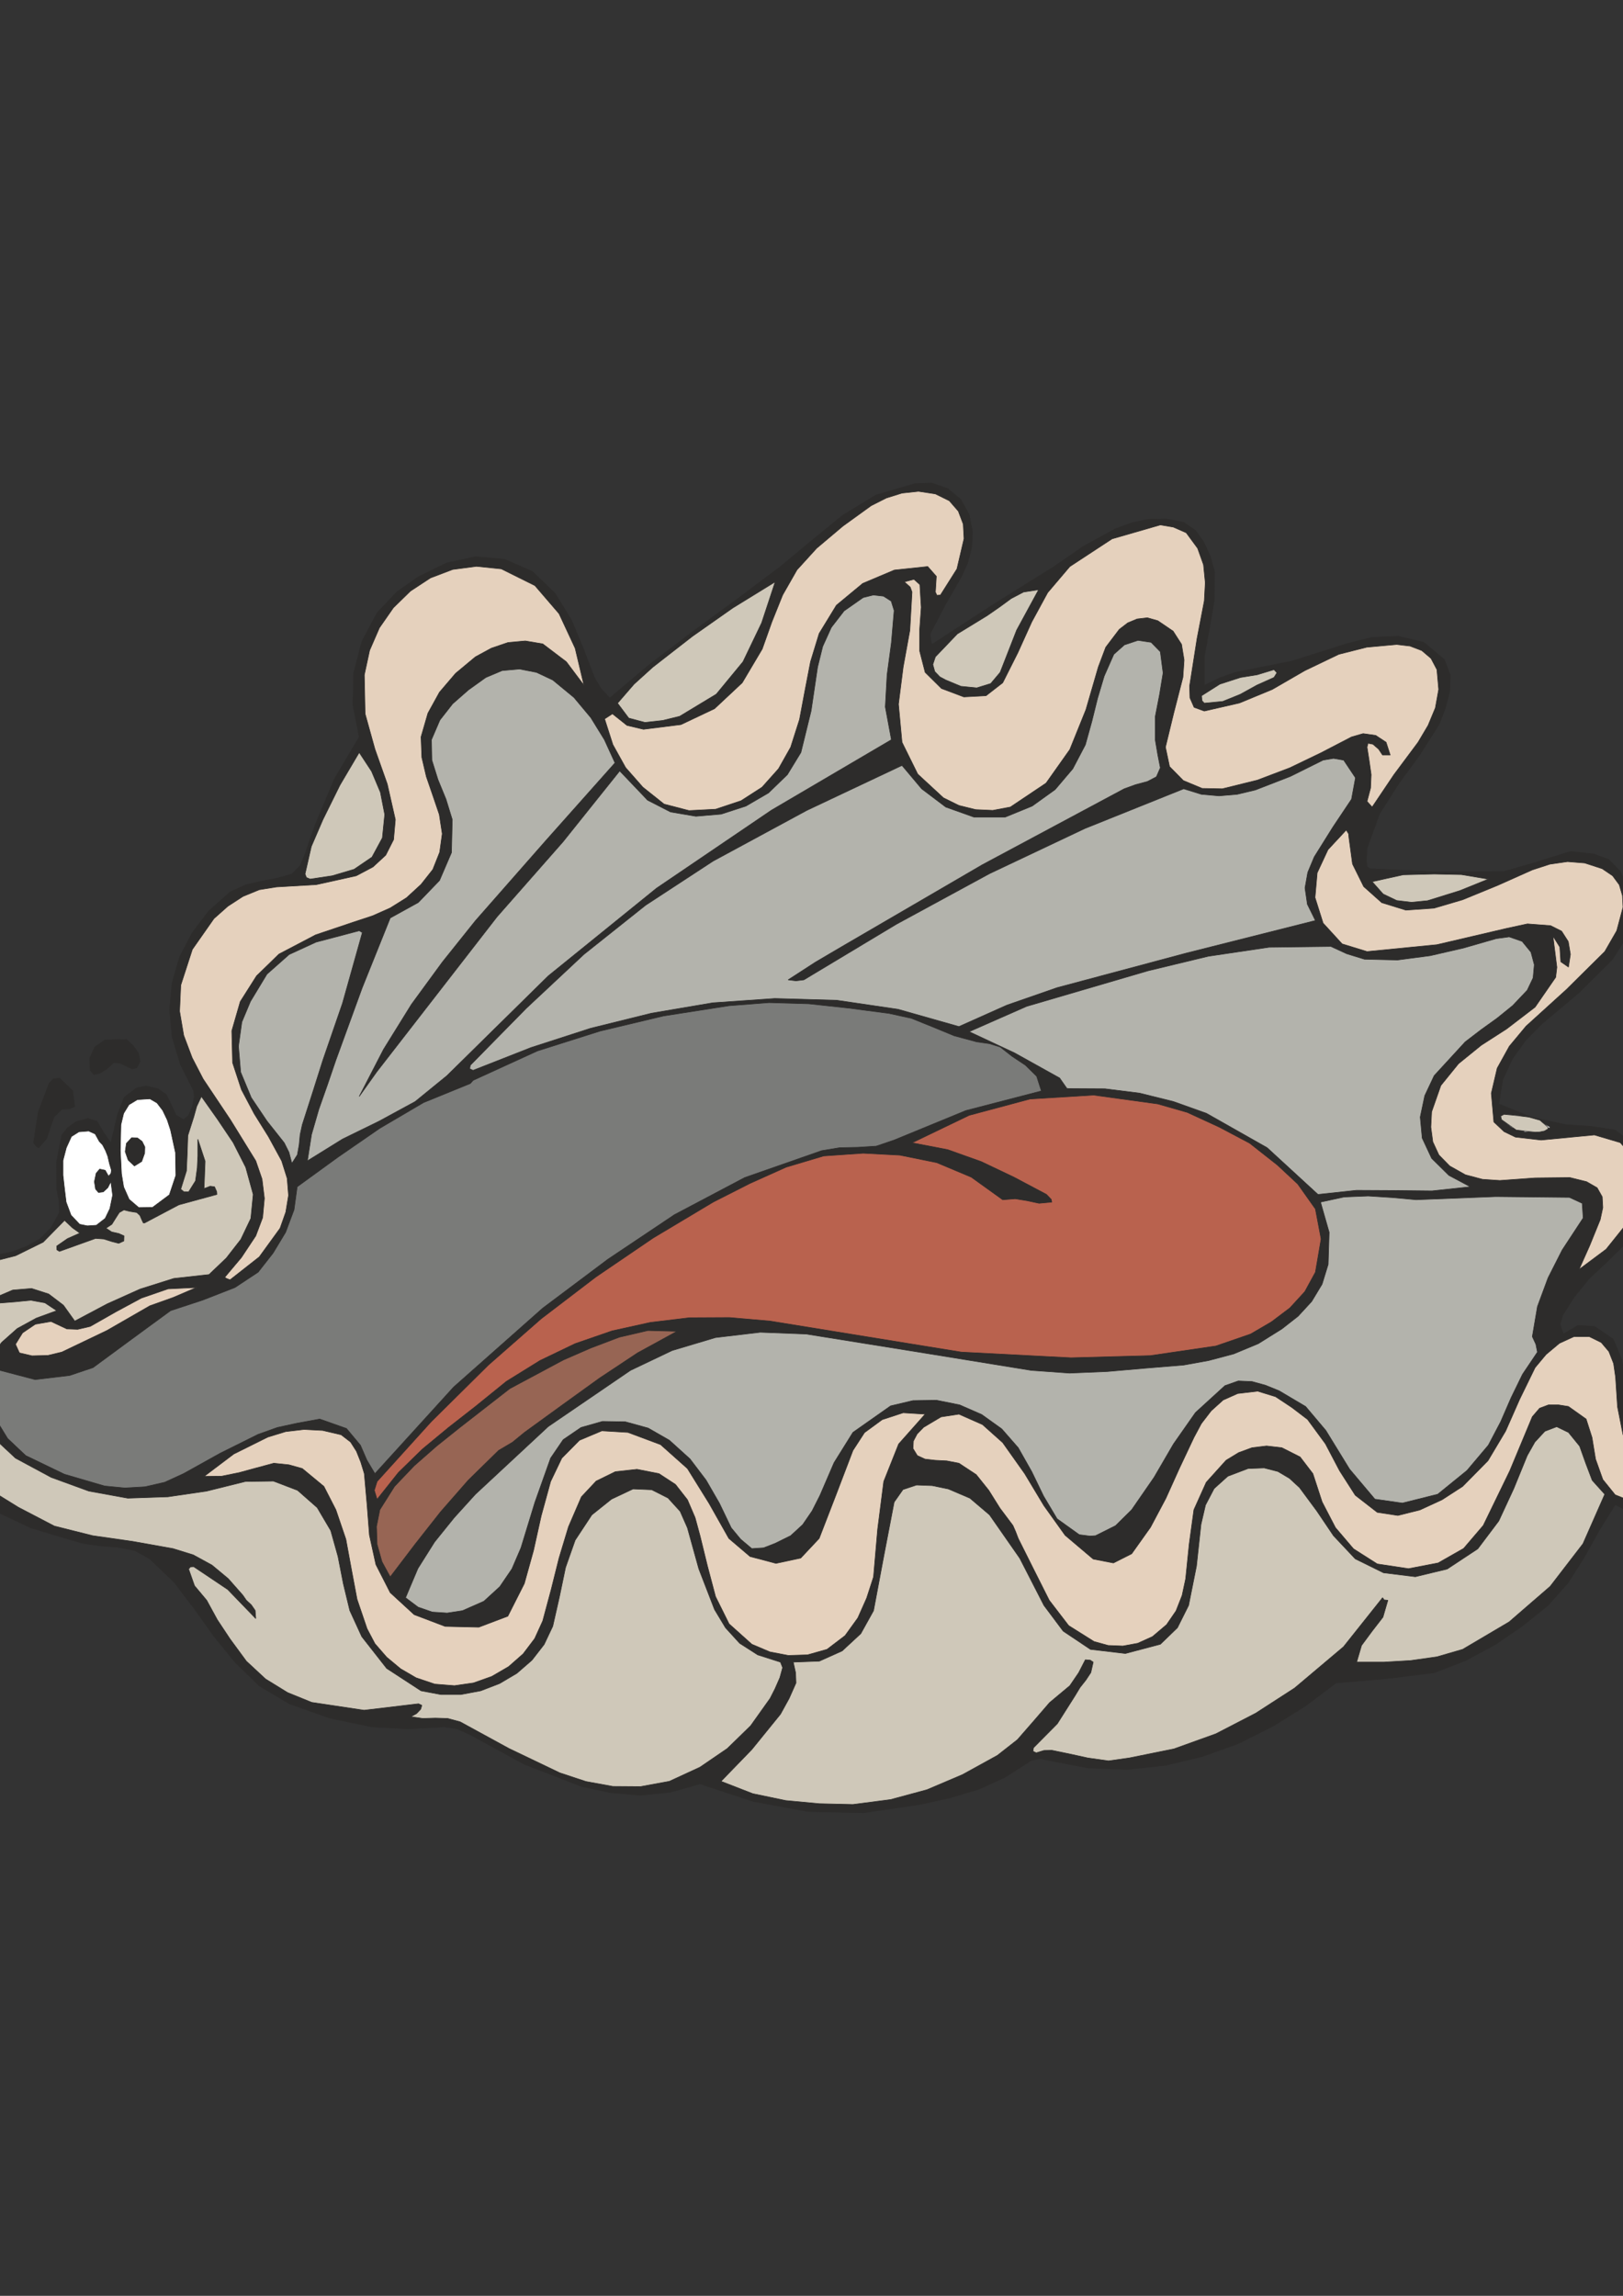
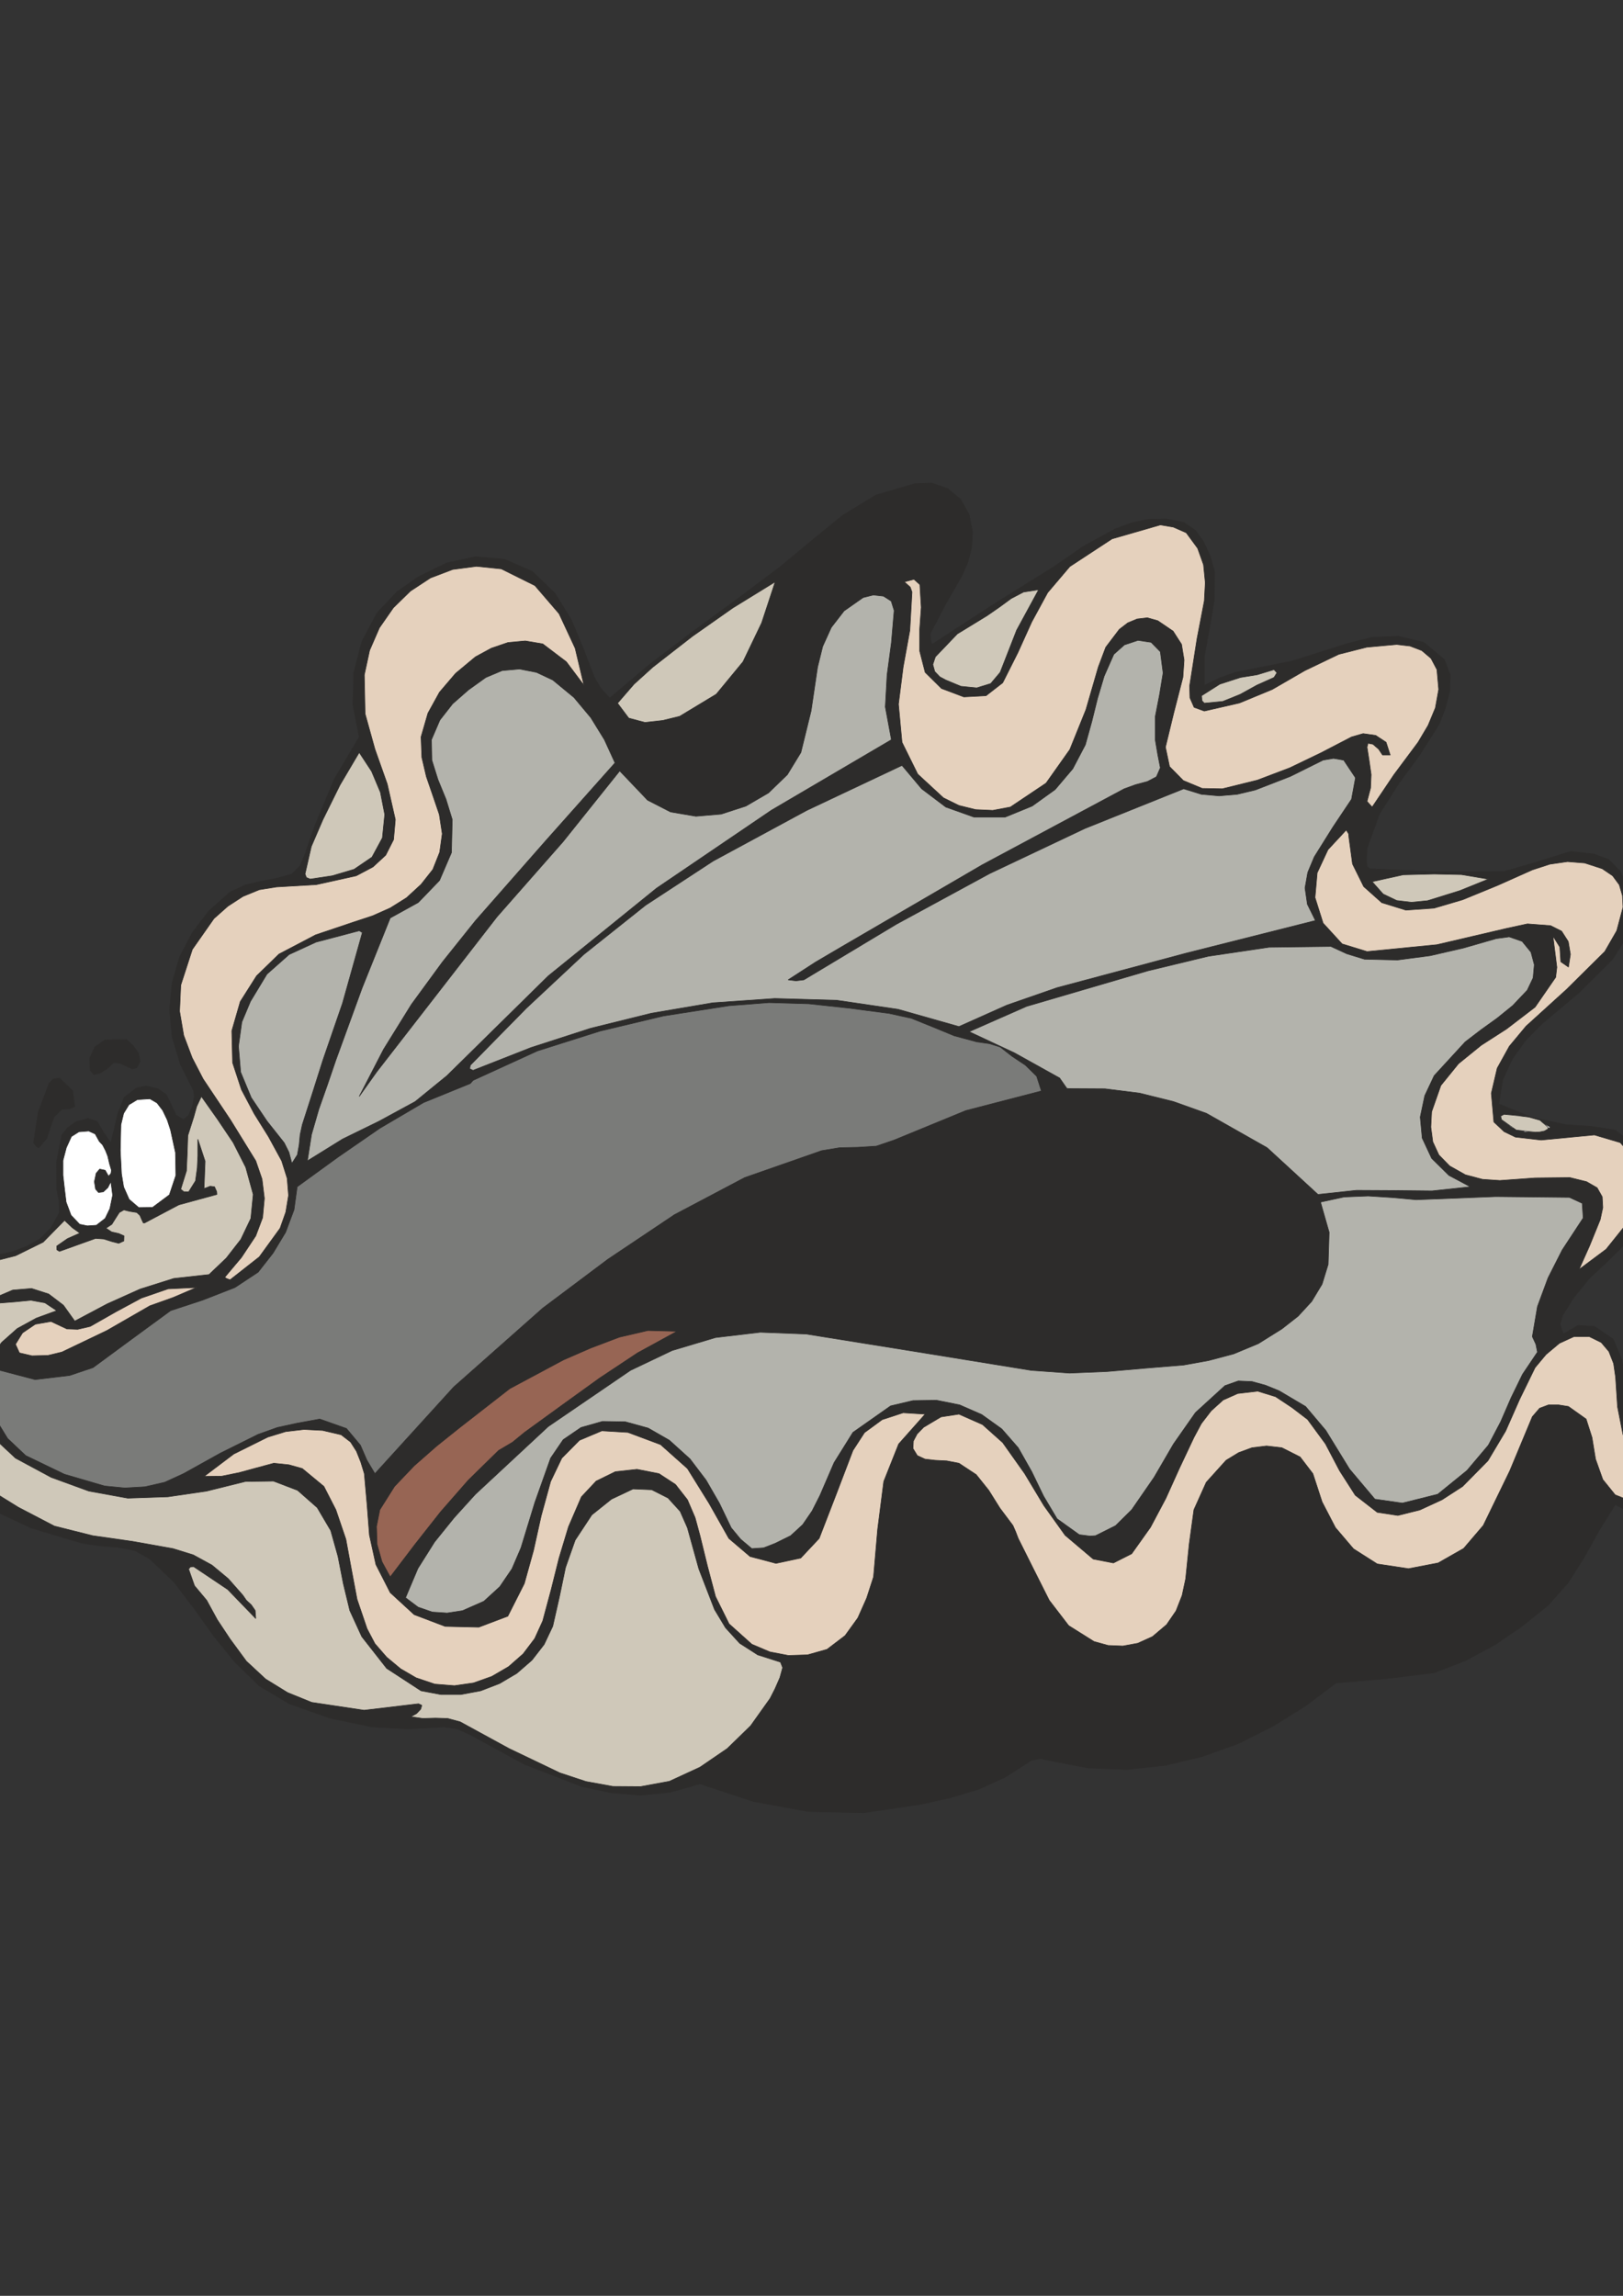
<svg xmlns="http://www.w3.org/2000/svg" height="841.89pt" viewBox="0 0 595.276 841.89" width="595.276pt" version="1.1" id="bb9b9ec0-f60c-11ea-85fb-dcc15c148e23">
  <rect x="0" y="0" width="595.276" height="841.89" fill="#333333" stroke="none" />
  <g>
    <g>
      <path style="stroke-linejoin:bevel;stroke:#2d2c2b;stroke-width:0.216;stroke-miterlimit:10.433;fill:#2d2c2b;" d="M 35.63,411.225 L 37.934,415.185 40.67,419.073 43.19,408.489 45.566,402.369 50.174,398.913 53.63,398.265 57.806,399.201 60.974,401.361 62.846,405.177 64.574,408.921 67.31,410.577 69.182,408.993 70.55,405.753 71.27,402.153 71.054,400.065 66.158,390.345 63.134,380.265 62.198,370.257 63.134,360.393 65.87,350.961 70.478,342.105 76.526,334.113 84.374,327.129 90.134,324.465 96.11,323.097 101.798,322.017 107.054,320.505 110.078,317.481 112.022,312.873 113.75,307.689 115.622,302.433 122.606,285.729 131.75,270.249 129.446,258.513 129.734,246.777 132.686,235.329 138.302,224.745 145.574,217.041 153.494,211.497 163.79,206.457 174.374,204.153 185.03,205.089 195.254,209.553 203.606,217.617 209.51,227.193 213.902,237.705 218.006,248.433 220.454,252.537 223.622,255.993 238.67,243.321 254.222,231.513 270.062,219.921 286.262,207.753 297.782,198.177 309.086,188.961 321.254,181.545 335.51,177.369 341.774,177.153 347.606,179.169 352.358,183.129 355.454,188.673 356.678,194.937 356.39,200.769 354.95,206.313 352.574,211.569 346.67,221.865 341.198,232.305 341.198,232.305 341.198,233.457 341.63,236.049 342.134,236.121 342.134,236.121 364.022,221.865 386.63,207.753 397.358,200.337 408.95,194.001 415.07,191.697 421.334,190.401 427.67,190.257 434.15,191.553 438.47,194.505 441.494,198.753 443.87,203.937 445.454,209.553 445.382,220.065 443.582,230.505 441.71,240.801 441.71,251.313 447.398,248.577 453.086,246.561 473.75,242.457 493.766,236.121 503.054,233.745 512.846,233.313 522.206,235.545 529.766,241.881 531.926,247.641 531.71,253.617 530.126,259.665 527.894,265.497 520.694,276.873 512.846,287.601 505.934,298.545 501.398,311.073 501.398,311.073 501.254,313.377 501.182,315.897 501.398,317.769 502.406,318.561 527.03,319.713 551.654,319.569 561.734,316.689 576.062,312.225 584.486,313.161 590.03,315.177 594.278,319.569 597.734,327.777 598.166,336.345 596.006,344.553 591.47,351.753 579.086,364.065 565.55,375.441 559.574,381.489 554.678,388.329 551.15,395.961 549.71,404.817 561.734,409.713 574.406,412.449 583.406,413.025 592.406,414.393 598.742,419.289 603.782,425.697 605.078,431.961 604.79,437.865 603.35,443.697 600.902,449.385 595.718,456.513 589.454,462.705 582.902,468.825 577.142,475.953 575.27,478.977 573.182,482.217 572.174,485.673 573.398,489.201 578.798,486.033 584.774,486.393 591.686,491.073 594.854,498.561 596.15,507.273 597.158,515.769 609.902,509.793 619.91,499.641 622.43,497.625 625.67,497.193 629.126,497.913 632.15,499.641 632.15,499.641 634.958,503.529 636.182,507.921 636.47,512.673 635.966,517.641 633.734,527.217 629.702,536.073 624.158,543.921 617.03,550.833 611.054,554.145 604.718,555.513 598.31,554.793 592.406,551.769 586.502,561.273 581.102,570.993 575.198,580.353 567.782,588.705 558.278,596.337 548.27,603.177 537.542,608.937 526.022,613.401 507.95,615.633 490.022,617.145 478.862,625.569 466.91,632.985 454.166,639.393 440.918,644.145 427.31,647.385 413.27,648.897 399.086,648.321 384.83,645.585 381.518,644.865 378.206,645.585 368.702,651.705 358.91,656.169 348.47,659.265 337.382,661.713 316.79,664.737 296.486,664.305 276.398,660.633 256.742,654.153 256.742,654.153 245.798,657.249 234.854,658.329 223.982,657.393 213.254,655.089 192.302,646.953 172.502,636.153 172.502,636.153 167.75,633.993 162.998,633.273 149.75,633.993 136.502,633.273 120.95,630.033 106.118,624.777 95.102,618.225 86.174,609.513 78.398,599.937 71.27,589.929 63.854,580.209 54.998,571.713 49.526,568.617 43.334,567.393 36.854,566.889 30.302,565.953 20.798,563.145 11.294,560.265 -3.25,553.425 -16.138,544.353 -27.514,533.193 -37.954,520.521 -40.474,515.697 -41.194,511.377 -40.546,507.273 -38.674,503.385 -32.842,496.185 -26.578,489.201 -29.53,481.641 -28.81,473.865 -25.066,467.529 -19.018,463.641 -7.57,461.409 4.31,459.105 9.71,457.089 14.606,454.353 18.71,450.249 21.806,444.633 21.662,440.313 20.798,436.065 20.726,426.201 22.67,416.193 24.83,413.529 27.854,411.369 32.246,410.145 35.63,411.225 35.63,411.225 Z" />
      <path style="stroke-linejoin:bevel;stroke:#2d2c2b;stroke-width:0.216;stroke-miterlimit:10.433;fill:#e5d1bd;" d="M 65.87,370.833 L 67.382,379.689 70.478,387.897 74.51,395.673 84.518,410.649 93.806,425.697 96.11,432.393 96.974,439.449 96.326,446.505 93.806,453.201 88.55,461.121 82.43,468.393 83.078,468.825 84.374,469.329 95.102,460.905 102.734,450.393 104.822,444.489 105.83,438.369 105.326,432.105 103.31,425.697 98.486,416.841 93.23,408.417 88.55,399.561 85.31,389.697 85.022,378.033 88.118,367.305 94.094,357.873 102.302,349.881 115.766,342.825 129.878,338.073 136.646,335.841 143.126,332.961 149.102,329.217 154.43,324.321 158.75,318.849 161.27,312.513 162.206,305.745 161.126,298.689 158.75,291.705 156.374,284.793 154.718,277.737 154.43,270.249 156.95,261.537 161.198,253.833 167.102,246.921 174.374,240.873 180.206,237.705 186.326,235.617 192.662,235.041 199.07,236.121 207.71,242.673 214.19,251.313 210.95,237.705 205.046,225.033 196.19,214.737 183.878,208.617 174.734,207.681 166.022,208.833 157.886,211.929 150.542,216.753 144.278,222.873 139.166,230.217 135.566,238.497 133.622,247.497 133.91,261.753 137.51,274.713 142.046,287.529 144.998,300.561 144.35,307.905 141.47,313.593 136.79,317.913 130.67,321.153 116.054,324.393 101.366,325.257 95.102,326.265 89.126,328.713 83.582,332.313 78.47,336.849 70.55,348.153 66.302,361.257 65.87,370.833 65.87,370.833 Z" />
      <path style="stroke-linejoin:bevel;stroke:#2d2c2b;stroke-width:0.216;stroke-miterlimit:10.433;fill:#ffffff;" d="M 61.334,410.649 L 59.678,407.193 57.59,404.457 54.998,402.945 50.39,403.233 47.294,405.105 45.35,408.273 44.342,412.449 44.126,421.953 44.558,430.449 45.35,435.273 47.366,439.809 50.894,442.833 55.934,442.761 62.126,438.153 64.502,431.025 64.358,422.673 62.558,414.393 61.334,410.649 61.334,410.649 Z" />
      <path style="stroke-linejoin:bevel;stroke:#2d2c2b;stroke-width:0.216;stroke-miterlimit:10.433;fill:#ffffff;" d="M 37.646,419.865 L 36.422,418.569 34.91,415.833 32.534,414.753 28.934,415.041 26.198,416.769 24.326,420.873 23.102,425.553 23.102,430.953 23.678,436.065 23.678,436.065 24.254,440.817 26.054,445.641 29.222,448.953 32.03,449.529 35.342,449.313 38.582,446.793 40.31,443.193 41.318,438.297 40.67,433.329 39.518,435.561 37.862,437.073 36.134,437.289 35.054,436.065 34.622,433.329 35.27,430.233 36.566,428.721 38.582,429.153 39.806,431.313 40.67,430.377 40.886,429.153 40.166,426.777 39.518,423.969 38.726,421.953 37.646,419.865 37.646,419.865 Z" />
      <path style="stroke-linejoin:bevel;stroke:#2d2c2b;stroke-width:0.216;stroke-miterlimit:10.433;fill:#cfc8b9;" d="M 71.054,409.641 L 68.894,416.409 68.678,422.889 68.39,429.369 66.302,436.065 66.302,436.065 67.382,437.001 69.182,437.073 69.182,437.073 71.702,433.041 72.35,428.289 72.566,423.825 72.566,417.777 75.23,425.841 74.87,435.201 74.87,435.201 74.798,435.849 75.662,435.561 77.102,434.985 78.686,435.201 79.478,437.001 79.55,438.009 65.582,441.825 53.054,448.449 53.054,448.449 52.55,448.449 51.974,447.225 51.326,445.713 50.174,444.633 47.51,444.201 45.422,443.697 43.766,444.633 42.47,446.649 41.03,448.953 38.87,450.393 40.958,451.761 43.55,452.337 45.494,453.201 45.422,455.073 43.55,455.937 41.03,455.289 38.078,454.353 35.054,454.137 28.43,456.513 21.806,458.889 20.87,458.313 20.798,456.945 24.758,454.209 29.294,452.193 26.558,450.249 23.678,447.513 15.83,455.505 5.75,460.473 -5.482,463.353 -17.074,465.513 -22.258,468.609 -24.49,474.009 -23.842,480.201 -19.954,485.313 -7.93,478.473 4.67,473.073 11.582,472.497 17.846,474.513 23.246,478.617 27.422,484.449 39.374,478.113 51.398,472.713 63.71,468.825 76.67,467.385 83.006,461.337 88.334,454.497 92.006,446.793 92.87,438.009 90.134,428.073 85.526,419.001 79.766,410.433 73.862,402.081 72.134,405.753 71.054,409.641 71.054,409.641 Z" />
      <path style="stroke-linejoin:bevel;stroke:#2d2c2b;stroke-width:0.216;stroke-miterlimit:10.433;fill:#cfc8b9;" d="M 11.294,476.817 L 5.534,477.393 -0.01,477.825 -0.01,477.825 -8.65,482.649 -17.218,487.473 -25.21,493.161 -32.266,500.577 -32.266,500.577 -35.074,508.137 -35.074,515.769 -35.074,515.769 -27.73,527.649 -17.434,537.153 -5.626,545.073 6.686,552.705 6.686,552.705 19.934,559.617 33.974,563.145 48.59,565.233 63.494,567.897 63.494,567.897 70.91,570.201 77.75,573.945 83.726,578.913 89.054,584.961 89.054,584.961 90.35,586.833 92.15,588.489 93.59,590.577 93.806,593.529 93.806,593.529 83.51,582.873 71.054,574.521 71.054,574.521 69.83,574.593 69.182,575.385 69.182,575.385 71.342,581.505 75.806,586.833 75.806,586.833 79.694,593.961 84.374,601.017 84.374,601.017 90.35,609.153 97.406,615.705 105.47,620.673 114.326,624.273 133.55,627.153 153.494,624.777 153.494,624.777 154.718,625.353 154.286,626.793 152.774,628.377 150.686,629.529 150.686,629.529 155.078,630.177 159.686,630.033 164.222,630.177 168.758,631.401 168.758,631.401 186.686,641.193 205.334,650.121 214.91,653.289 224.774,655.089 234.926,655.161 245.51,653.217 245.51,653.217 256.742,648.033 266.75,641.193 275.318,632.841 282.446,622.833 282.446,622.833 284.246,619.305 286.046,615.201 287.054,611.529 286.262,609.513 286.262,609.513 277.91,606.849 271.286,602.601 266.102,596.913 262.07,590.217 256.31,575.313 252.134,560.265 252.134,560.265 249.47,554.217 245.006,549.321 239.03,546.297 232.19,546.009 232.19,546.009 224.27,549.753 217.07,555.513 217.07,555.513 210.95,564.801 207.422,574.809 205.19,585.537 202.742,596.337 202.742,596.337 199.574,603.033 195.11,608.793 189.566,613.617 183.23,617.361 176.318,620.025 169.046,621.393 161.702,621.393 154.43,620.025 154.43,620.025 141.83,611.817 132.686,600.153 132.686,600.153 128.294,590.577 125.918,580.713 123.974,570.777 121.31,561.273 121.31,561.273 116.342,552.849 109.142,546.513 100.286,543.129 89.99,543.273 89.99,543.273 75.806,546.801 61.55,548.889 61.55,548.889 46.862,549.393 32.606,546.801 18.782,541.761 5.678,534.705 5.678,534.705 -0.658,528.801 -4.69,521.385 -4.69,521.385 -6.418,509.721 -3.826,498.705 -3.826,498.705 0.566,492.297 6.326,487.185 13.31,483.369 20.798,480.633 20.798,480.633 16.478,477.753 11.294,476.817 11.294,476.817 Z" />
      <path style="stroke-linejoin:bevel;stroke:#2d2c2b;stroke-width:0.216;stroke-miterlimit:10.433;fill:#e5d1bd;" d="M 22.67,495.825 L 39.23,487.905 54.998,478.833 54.998,478.833 63.494,475.809 72.062,472.137 72.062,472.137 61.622,472.641 51.83,476.025 42.47,481.065 33.11,486.393 33.11,486.393 28.502,487.473 24.542,487.329 24.542,487.329 18.71,484.593 12.95,485.601 8.27,488.769 5.678,492.945 5.678,492.945 7.118,496.113 11.726,497.193 17.558,497.049 22.67,495.825 22.67,495.825 Z" />
      <path style="stroke-linejoin:bevel;stroke:#2d2c2b;stroke-width:0.216;stroke-miterlimit:10.433;fill:#7a7b79;" d="M 12.878,505.905 L -0.01,502.521 -2.53,506.553 -3.466,510.873 -3.25,515.193 -2.098,519.513 2.798,527.505 9.422,533.769 23.606,540.609 38.366,544.929 45.782,545.649 53.198,545.217 60.398,543.561 67.31,540.393 80.774,532.905 94.67,525.993 101.726,523.473 108.998,521.889 117.278,520.377 127.07,523.833 132.182,529.953 134.558,535.425 137.51,540.393 166.382,508.641 199.07,479.697 222.974,461.769 247.382,445.425 273.158,431.817 301.382,421.953 307.934,420.873 314.63,420.729 321.398,420.297 327.95,418.065 354.23,407.265 381.95,400.065 380.222,394.665 376.118,390.633 371.15,387.321 366.83,383.937 362.87,382.713 358.262,382.065 349.982,379.833 342.134,376.593 334.286,373.425 326.078,371.625 311.246,369.681 296.63,368.097 282.086,367.665 267.326,368.817 243.35,372.561 220.094,378.105 197.126,385.377 173.51,396.177 172.502,397.329 172.502,397.329 155.366,404.313 139.31,413.745 123.974,424.329 108.998,435.201 107.846,443.625 104.75,451.905 100.142,459.537 94.67,466.521 90.422,469.329 86.174,472.137 74.366,476.745 62.558,480.633 48.302,491.073 34.118,501.513 25.55,504.393 12.878,505.905 12.878,505.905 Z" />
      <path style="stroke-linejoin:bevel;stroke:#2d2c2b;stroke-width:0.216;stroke-miterlimit:10.433;fill:#b3b3ac;" d="M 125.63,367.881 L 132.902,341.961 131.75,341.313 115.91,345.489 106.046,350.025 97.91,357.225 91.862,367.233 88.694,374.793 87.47,383.649 88.262,393.153 92.15,402.513 97.91,411.081 104.246,419.073 105.974,422.529 107.054,426.633 109.07,423.465 109.718,419.865 110.078,416.121 110.87,412.449 114.686,400.569 118.43,388.761 125.63,367.881 125.63,367.881 Z" />
      <path style="stroke-linejoin:bevel;stroke:#2d2c2b;stroke-width:0.216;stroke-miterlimit:10.433;fill:#b3b3ac;" d="M 120.086,397.833 L 116.918,406.833 114.254,416.049 112.742,425.697 125.63,417.705 139.022,411.153 152.27,403.953 163.934,394.449 201.086,357.873 240.83,325.689 282.95,297.105 326.942,271.257 324.71,259.233 325.358,247.497 326.942,235.689 327.95,223.881 326.87,220.425 324.062,218.625 320.318,218.193 316.574,219.129 309.59,224.025 304.91,230.073 301.742,237.057 299.87,244.617 297.494,260.673 293.75,275.937 288.782,284.073 281.87,290.769 273.59,295.593 264.518,298.545 255.23,299.337 245.942,297.753 237.518,293.433 227.294,282.705 206.486,308.697 182.294,336.201 138.158,393.081 131.75,402.081 140.678,384.801 150.902,368.313 162.278,352.761 174.374,337.641 199.934,308.553 225.566,279.753 221.678,271.257 216.71,263.193 210.518,255.777 202.742,249.369 196.766,246.561 190.502,245.337 184.166,245.913 178.19,248.433 171.854,252.969 166.022,258.081 161.342,264.057 158.246,271.257 158.246,271.257 158.39,278.745 160.622,285.873 163.574,293.073 165.878,300.561 165.59,312.657 161.198,322.881 153.422,330.945 143.126,336.633 132.83,362.265 123.182,388.761 120.086,397.833 120.086,397.833 Z" />
-       <path style="stroke-linejoin:bevel;stroke:#2d2c2b;stroke-width:0.216;stroke-miterlimit:10.433;fill:#e5d1bd;" d="M 292.31,208.977 L 287.054,218.193 283.094,228.057 279.566,237.993 272.222,250.377 262.07,259.881 249.758,265.713 236.006,267.441 229.958,266.001 224.63,261.753 221.75,263.625 224.774,273.057 229.454,281.481 235.79,288.681 243.566,294.873 252.71,297.249 262.502,296.745 271.79,293.649 279.494,288.681 285.542,281.913 290.006,273.993 293.246,263.841 295.262,253.113 297.278,242.673 300.446,232.305 300.446,232.305 306.782,221.937 316.43,213.945 328.022,209.049 340.262,207.753 343.43,211.353 343.07,217.113 343.646,218.337 344.942,218.193 350.99,208.617 353.582,197.529 353.294,192.201 351.494,187.449 348.182,183.633 343.07,181.113 336.878,180.177 330.83,180.825 325.07,182.625 319.526,185.433 309.158,192.921 299.51,201.057 292.31,208.977 292.31,208.977 Z" />
      <path style="stroke-linejoin:bevel;stroke:#2d2c2b;stroke-width:0.216;stroke-miterlimit:10.433;fill:#cfc8b9;" d="M 254.006,233.313 L 246.59,239.073 239.39,244.689 232.55,250.881 226.502,257.865 226.502,257.865 230.606,263.337 236.51,264.921 243.062,264.201 249.254,262.689 249.254,262.689 262.718,254.553 272.51,242.673 279.35,228.417 284.318,213.369 284.318,213.369 268.766,222.945 254.006,233.313 254.006,233.313 Z" />
      <path style="stroke-linejoin:bevel;stroke:#2d2c2b;stroke-width:0.216;stroke-miterlimit:10.433;fill:#cfc8b9;" d="M 362.078,225.753 L 351.134,232.449 343.07,240.873 343.07,240.873 342.134,243.681 342.854,246.273 344.726,248.217 346.886,249.369 346.886,249.369 352.43,251.673 358.262,252.249 363.374,250.665 366.83,246.561 366.83,246.561 372.878,231.081 380.942,216.249 380.942,216.249 375.398,217.113 370.862,219.489 366.542,222.657 362.078,225.753 362.078,225.753 Z" />
      <path style="stroke-linejoin:bevel;stroke:#2d2c2b;stroke-width:0.216;stroke-miterlimit:10.433;fill:#e5d1bd;" d="M 384.254,217.329 L 378.422,228.057 373.31,239.361 367.766,250.377 361.646,255.129 353.51,255.561 345.302,252.465 339.326,246.561 337.31,238.713 337.31,230.793 337.886,222.729 337.382,214.377 335.222,212.433 331.694,213.369 331.694,213.369 333.854,215.313 334.502,217.113 334.502,217.113 333.71,231.153 331.262,244.617 329.534,258.225 330.83,272.193 336.59,283.857 346.022,292.569 351.71,295.377 357.83,296.889 364.094,297.177 370.574,295.953 383.678,287.169 392.39,274.857 398.294,260.241 402.83,244.617 405.566,237.345 410.534,230.793 413.63,228.417 417.086,226.977 420.83,226.545 424.646,227.625 430.262,231.441 433.358,236.265 434.294,242.025 433.862,248.361 430.478,261.537 427.454,273.993 428.966,281.121 434.006,286.233 440.918,289.113 448.334,289.257 461.15,286.089 473.102,281.553 484.478,276.081 495.71,270.249 499.958,269.025 504.566,269.673 508.382,272.193 509.894,276.873 508.454,276.873 507.086,276.873 507.086,276.873 505.646,274.713 503.558,272.913 501.758,272.553 501.398,273.993 501.398,273.993 502.19,279.033 502.91,284.073 502.694,288.969 501.398,293.865 501.398,293.865 501.974,294.513 503.27,295.953 511.262,284.073 520.118,272.193 523.79,266.001 526.454,259.593 527.678,252.825 527.03,245.553 524.87,241.449 521.486,238.569 517.166,236.913 512.198,236.337 501.254,237.345 491.03,239.937 478.574,245.913 466.622,252.825 454.598,257.793 441.71,260.745 437.966,259.377 436.454,255.921 436.31,251.601 436.958,247.497 436.958,247.497 439.046,234.177 441.71,220.353 442.07,213.657 441.422,207.105 439.262,201.057 435.086,195.369 430.334,193.281 425.582,192.489 407.87,197.601 392.39,207.753 384.254,217.329 384.254,217.329 Z" />
      <path style="stroke-linejoin:bevel;stroke:#2d2c2b;stroke-width:0.216;stroke-miterlimit:10.433;fill:#b3b3ac;" d="M 416.51,287.745 L 420.83,286.593 424.142,284.865 425.582,281.553 424.646,276.801 423.71,271.257 423.71,262.833 425.294,254.697 426.59,246.777 425.582,239.001 422.198,235.545 417.374,234.825 412.406,236.481 408.518,239.937 404.99,247.929 402.542,256.137 400.454,264.561 398.078,273.129 393.47,281.913 386.99,289.545 378.566,295.593 368.702,299.625 357.182,299.625 346.886,295.953 338.03,289.257 330.83,280.689 295.91,297.177 261.566,315.753 236.798,331.953 214.19,349.953 193.022,369.753 172.502,390.633 172.502,390.633 172.286,391.929 173.51,392.505 173.51,392.505 194.75,384.153 216.566,377.097 238.958,371.553 261.422,367.737 284.174,366.153 306.854,366.801 329.39,370.113 351.71,376.449 369.278,368.601 387.71,362.193 435.086,349.521 482.462,337.569 479.51,331.593 478.646,325.617 479.654,319.929 482.03,314.241 488.87,303.297 495.71,293.073 497.15,285.225 492.83,278.745 489.086,278.097 485.27,278.745 473.246,284.721 460.43,289.689 453.806,291.273 447.11,291.849 440.63,291.273 434.15,289.257 397.934,303.801 362.942,320.361 328.742,338.937 294.83,359.313 291.95,359.673 289.07,359.313 299.078,352.833 308.87,347.073 360.278,317.121 412.334,289.257 416.51,287.745 416.51,287.745 Z" />
      <path style="stroke-linejoin:bevel;stroke:#2d2c2b;stroke-width:0.216;stroke-miterlimit:10.433;fill:#b3b3ac;" d="M 376.55,369.033 L 355.454,378.321 372.086,386.097 388.646,395.313 391.31,399.129 392.39,399.201 405.278,399.273 417.95,400.857 430.406,403.953 442.502,408.273 464.75,420.873 483.398,438.009 497.51,436.497 511.334,436.569 525.23,436.713 539.27,435.201 531.422,431.025 525.086,424.761 521.63,417.345 520.91,409.641 522.566,401.793 526.022,394.449 537.398,382.065 543.23,377.601 549.134,373.353 554.822,368.745 560.15,363.129 562.31,358.593 562.742,353.769 561.518,349.161 558.278,345.201 553.526,343.545 548.774,344.193 536.75,347.649 524.582,350.457 512.558,352.041 500.462,351.753 493.91,349.737 488.15,347.073 465.47,347.361 443.15,350.673 421.046,356.001 376.55,369.033 376.55,369.033 Z" />
      <path style="stroke-linejoin:bevel;stroke:#2d2c2b;stroke-width:0.216;stroke-miterlimit:10.433;fill:#e5d1bd;" d="M 525.95,333.033 L 515.654,333.753 506.798,331.017 500.174,325.113 496.07,316.833 494.774,307.257 494.774,307.257 494.63,305.745 493.766,304.377 487.07,311.577 483.11,320.073 482.318,329.145 485.27,338.505 492.254,346.137 501.398,348.945 527.03,346.425 552.59,340.449 552.59,340.449 560.222,338.793 568.718,339.441 572.75,341.457 575.198,345.273 575.99,349.953 575.27,354.633 575.27,354.633 573.83,353.625 572.462,352.689 572.462,352.689 572.102,347.289 569.582,343.257 571.022,354.705 570.59,358.377 563.03,369.321 552.59,377.313 543.302,383.289 534.95,390.057 528.47,398.049 525.086,407.697 524.798,413.313 525.518,418.713 527.75,423.537 531.71,427.569 537.47,430.809 543.734,432.465 550.07,432.897 563.03,431.961 575.774,431.817 581.894,433.329 585.782,435.561 587.654,438.873 587.87,442.833 586.934,447.225 583.046,456.801 579.158,465.513 589.094,458.097 596.654,448.665 599.462,443.553 601.334,438.225 601.91,432.537 600.902,426.633 594.278,419.001 584.774,416.193 565.262,418.065 555.83,416.985 551.654,414.969 547.91,411.441 546.974,400.929 549.134,391.713 553.598,383.649 559.718,376.305 574.55,362.841 588.59,348.945 592.982,341.313 595.286,332.673 595.07,328.425 593.918,324.465 591.47,321.153 587.654,318.561 587.654,318.561 581.246,316.473 574.91,315.969 568.43,316.905 562.022,318.993 549.278,324.681 536.462,329.937 525.95,333.033 525.95,333.033 Z" />
      <path style="stroke-linejoin:bevel;stroke:#2d2c2b;stroke-width:0.216;stroke-miterlimit:10.433;fill:#cfc8b9;" d="M 526.022,320.505 L 514.646,320.793 503.27,323.313 503.27,323.313 507.302,327.849 512.27,330.225 517.67,330.873 523.574,330.297 535.382,326.625 545.894,322.377 545.894,322.377 536.03,320.721 526.022,320.505 526.022,320.505 Z" />
      <path style="stroke-linejoin:bevel;stroke:#2d2c2b;stroke-width:0.216;stroke-miterlimit:10.433;fill:#ffffff;" d="M 562.022,410.577 L 556.91,408.993 551.654,408.633 551.654,408.633 550.43,409.281 550.718,410.577 550.718,410.577 554.462,413.529 559.358,415.113 564.398,415.185 568.718,413.385 568.718,413.385 565.406,411.513 562.022,410.577 562.022,410.577 Z" />
      <path style="stroke-linejoin:bevel;stroke:#2d2c2b;stroke-width:0.216;stroke-miterlimit:10.433;fill:#cfc8b9;" d="M 563.03,415.185 L 564.686,415.113 566.486,414.753 567.71,414.033 567.782,413.385 567.782,413.385 564.83,410.793 560.726,409.641 556.118,409.065 551.654,408.633 551.654,408.633 550.43,409.281 550.718,410.577 550.718,410.577 556.118,414.393 563.03,415.185 563.03,415.185 Z" />
      <path style="stroke-linejoin:bevel;stroke:#2d2c2b;stroke-width:0.216;stroke-miterlimit:10.433;fill:#cfc8b9;" d="M 603.782,516.705 L 599.822,518.505 597.23,521.241 596.942,524.121 599.966,526.137 599.966,526.137 604.286,525.705 607.67,522.465 610.55,518.073 613.286,513.825 613.286,513.825 610.622,513.393 608.534,514.113 606.23,515.553 603.782,516.705 603.782,516.705 Z" />
      <path style="stroke-linejoin:bevel;stroke:#2d2c2b;stroke-width:0.216;stroke-miterlimit:10.433;fill:#e5d1bd;" d="M 615.158,515.265 L 612.566,521.241 609.11,526.353 604.718,529.953 599.246,530.241 595.286,526.137 593.27,515.913 592.55,504.969 591.83,500.001 590.102,495.609 587.294,492.297 582.902,490.137 577.286,490.137 571.958,492.585 567.062,496.689 563.03,501.513 557.342,513.177 552.23,524.769 545.75,535.641 536.462,545.073 528.902,549.969 520.766,553.713 512.702,555.729 505.142,554.577 497.078,548.313 491.318,539.313 486.134,529.449 479.582,520.521 473.822,516.129 467.846,512.169 461.294,510.153 453.95,511.017 448.622,513.393 444.23,517.353 440.63,522.033 437.894,527.145 432.566,538.449 427.598,549.465 421.982,560.049 415.07,569.769 408.374,573.153 400.958,571.713 390.662,563.001 382.886,552.129 375.83,540.393 367.766,529.017 360.35,522.393 351.71,518.577 345.158,519.585 338.75,523.401 336.374,525.849 335.006,528.441 334.862,531.177 336.446,533.769 339.254,535.065 342.998,535.497 347.246,535.713 351.71,536.577 358.046,540.753 362.654,546.513 366.758,553.065 371.51,559.401 371.51,559.401 372.518,561.705 373.454,564.153 373.454,564.153 379.07,575.385 384.83,586.833 391.958,596.121 401.246,601.953 406.43,603.393 411.83,603.609 417.302,602.601 422.702,600.153 427.886,595.761 431.342,590.721 433.574,585.033 434.87,578.985 436.166,566.241 437.894,553.641 442.43,543.561 449.702,535.497 454.31,532.689 459.206,530.889 464.534,530.241 470.15,530.889 476.846,534.273 481.526,540.393 484.91,550.761 489.806,560.193 496.43,567.969 505.142,573.513 516.59,575.241 527.462,573.153 536.822,567.825 544.022,559.401 553.742,539.385 562.022,519.513 564.686,516.417 567.926,515.193 571.67,515.193 575.27,515.769 581.75,520.377 583.91,527.145 585.206,535.065 587.87,542.553 592.406,548.169 599.03,550.833 607.31,550.833 614.51,548.313 620.342,543.705 625.166,537.513 631.07,522.537 632.15,507.273 631.502,504.393 629.702,502.161 626.966,500.721 623.654,500.577 619.262,504.177 617.03,509.073 615.158,515.265 615.158,515.265 Z" />
-       <path style="stroke-linejoin:bevel;stroke:#2d2c2b;stroke-width:0.216;stroke-miterlimit:10.433;fill:#cfc8b9;" d="M 560.15,533.769 L 555.182,545.937 549.71,557.745 542.006,567.969 530.774,575.385 530.774,575.385 519.11,578.193 507.446,576.753 497.078,571.641 489.086,563.145 489.086,563.145 482.966,554.073 476.63,545.505 472.958,542.121 468.71,539.601 463.67,538.305 457.766,538.521 457.766,538.521 450.35,541.329 445.31,545.865 442.142,551.913 440.486,559.041 438.83,574.305 435.95,588.705 435.95,588.705 431.846,596.913 425.582,602.961 425.582,602.961 412.766,606.345 399.95,604.833 399.95,604.833 389.942,598.137 382.886,588.705 382.886,588.705 374.03,571.425 362.942,555.513 362.942,555.513 355.742,549.393 347.822,546.009 347.822,546.009 341.918,544.785 336.158,544.569 331.19,546.225 327.95,550.833 327.95,550.833 324.134,570.705 320.39,590.649 320.39,590.649 315.71,599.073 308.87,605.409 300.518,609.153 290.942,609.513 290.942,609.513 291.806,613.401 291.95,617.145 291.95,617.145 289.43,622.833 286.262,628.593 286.262,628.593 275.75,641.553 264.446,653.217 264.446,653.217 276.11,657.753 288.206,660.273 300.518,661.425 312.83,661.713 312.83,661.713 326.654,659.913 339.974,656.313 353.006,650.769 365.822,643.713 365.822,643.713 373.166,637.953 379.07,631.185 384.974,624.345 392.39,618.153 392.39,618.153 395.63,613.401 398.078,608.649 398.078,608.649 399.878,608.793 400.958,609.513 400.958,609.513 400.094,613.329 398.294,616.065 396.134,618.801 394.262,621.897 394.262,621.897 387.782,632.121 379.07,640.905 379.07,640.905 378.854,642.201 380.078,642.777 380.078,642.777 382.886,641.913 385.766,641.841 385.766,641.841 392.39,643.209 398.942,644.649 398.942,644.649 406.574,645.729 414.206,644.649 414.206,644.649 430.55,641.337 445.958,635.793 460.574,628.233 474.83,619.017 474.83,619.017 492.758,603.897 507.086,585.897 507.086,585.897 507.662,586.689 509.03,586.833 509.03,586.833 507.23,593.025 503.27,598.137 499.382,603.393 497.582,609.513 497.582,609.513 507.518,609.513 517.382,608.937 527.03,607.569 536.462,604.833 536.462,604.833 553.526,594.753 568.574,581.721 580.598,566.097 588.59,547.953 588.59,547.953 583.982,542.841 581.606,536.577 579.374,530.313 575.27,525.273 575.27,525.273 570.95,523.185 566.63,524.841 562.958,528.801 560.15,533.769 560.15,533.769 Z" />
+       <path style="stroke-linejoin:bevel;stroke:#2d2c2b;stroke-width:0.216;stroke-miterlimit:10.433;fill:#cfc8b9;" d="M 560.15,533.769 Z" />
      <path style="stroke-linejoin:bevel;stroke:#2d2c2b;stroke-width:0.216;stroke-miterlimit:10.433;fill:#b3b3ac;" d="M 166.598,556.521 L 159.398,565.449 153.278,575.169 148.742,585.897 153.35,589.353 158.534,591.153 164.006,591.513 169.622,590.649 177.47,587.193 183.302,581.865 187.766,575.313 191.078,567.609 196.19,550.905 201.95,534.705 206.558,527.937 213.11,523.473 220.958,521.241 229.382,521.385 237.734,523.689 245.51,528.153 253.07,534.993 258.974,542.769 263.87,551.265 268.19,560.265 271.646,564.441 275.75,567.897 280.07,567.609 284.318,565.953 290.006,563.145 294.398,559.113 297.854,554.073 300.734,548.385 305.918,536.361 312.83,525.273 326.654,515.553 334.862,513.609 343.43,513.465 351.998,515.193 360.062,518.721 367.406,523.977 373.454,530.889 378.422,539.673 382.742,548.601 387.71,556.953 395.846,562.785 399.806,563.289 401.822,563.145 401.822,563.145 409.166,559.473 415.07,553.641 423.278,541.761 430.406,529.521 438.47,518.001 449.27,508.137 454.166,506.409 459.206,506.625 464.174,507.993 469.142,510.009 478.862,515.769 486.278,524.553 494.99,538.737 504.278,549.753 514.358,551.193 527.318,547.953 538.046,539.241 545.894,529.953 550.43,521.313 554.246,512.529 558.422,503.961 563.894,495.825 563.318,492.945 562.022,490.137 563.894,479.121 567.782,468.609 572.966,458.385 580.67,446.649 580.31,441.249 575.63,439.089 548.63,438.801 519.398,439.953 510.758,439.161 501.83,438.585 492.974,438.945 484.334,440.817 487.502,451.905 487.142,463.641 484.91,470.913 481.094,477.249 476.126,482.649 470.15,487.329 461.51,492.729 452.51,496.473 443.294,498.921 434.15,500.577 420.11,501.729 406.07,502.953 392.246,503.529 378.206,502.521 336.95,495.825 295.694,489.201 278.846,488.553 262.43,490.497 246.518,495.249 231.254,502.521 201.086,523.113 174.374,547.953 166.598,556.521 166.598,556.521 Z" />
      <path style="stroke-linejoin:bevel;stroke:#2d2c2b;stroke-width:0.216;stroke-miterlimit:10.433;fill:#e5d1bd;" d="M 198.494,555.873 L 195.686,568.545 192.302,580.713 186.254,592.665 175.598,596.697 163.286,596.409 151.91,592.089 143.126,584.025 137.87,573.729 135.494,562.929 134.63,551.769 133.622,540.393 132.326,536.145 130.742,532.185 128.582,528.801 125.126,526.137 118.358,524.553 111.518,524.193 104.75,524.985 98.198,527.001 85.742,533.193 74.87,541.401 81.278,541.329 87.686,540.033 94.022,538.305 100.43,536.577 105.974,537.153 110.87,538.521 118.79,545.073 123.182,553.641 126.854,564.441 128.87,575.385 130.958,586.473 134.63,597.273 137.51,602.745 141.83,607.713 146.942,611.961 152.63,615.273 159.47,617.577 166.67,618.153 173.654,617.145 180.35,614.769 186.542,611.169 191.87,606.489 196.118,600.873 199.07,594.393 202.166,582.873 205.046,571.353 208.502,559.905 213.254,548.889 218.654,543.129 225.71,539.673 233.63,538.809 241.694,540.393 241.694,540.393 247.742,544.353 252.134,549.969 254.942,556.521 256.742,563.145 259.478,574.305 262.43,585.465 267.398,595.473 275.75,602.961 282.374,605.769 289.142,607.065 296.198,606.849 303.326,604.833 309.95,599.793 314.63,593.313 317.87,586.041 320.39,578.265 321.902,560.769 324.134,543.273 329.606,529.521 339.326,518.577 331.262,518.073 323.558,520.593 317.078,525.345 312.83,531.897 306.566,548.313 300.446,564.153 293.678,571.353 284.606,573.297 275.102,570.777 267.326,564.153 260.054,551.265 252.134,538.521 242.27,529.737 230.318,525.273 220.742,524.697 212.534,528.153 206.054,534.705 201.95,543.273 198.494,555.873 198.494,555.873 Z" />
      <path style="stroke-linejoin:bevel;stroke:#2d2c2b;stroke-width:0.216;stroke-miterlimit:10.433;fill:#976554;" d="M 168.758,523.401 L 160.118,530.313 151.91,537.513 144.71,545.073 139.31,553.641 139.31,553.641 138.086,559.761 138.302,566.313 140.102,572.721 143.126,578.265 143.126,578.265 152.27,566.241 161.63,554.361 171.71,542.841 182.87,531.897 182.87,531.897 187.982,528.873 192.374,525.273 192.374,525.273 206.27,515.193 219.95,505.329 233.846,496.113 248.318,488.193 248.318,488.193 237.662,487.905 227.15,490.353 216.71,494.313 206.63,498.705 206.63,498.705 186.974,509.217 168.758,523.401 168.758,523.401 Z" />
-       <path style="stroke-linejoin:bevel;stroke:#2d2c2b;stroke-width:0.216;stroke-miterlimit:10.433;fill:#b9624e;" d="M 158.174,521.313 L 138.302,543.273 137.294,546.513 138.302,549.825 146.15,539.961 154.934,531.393 164.51,523.473 174.374,515.769 185.75,506.553 198.062,498.921 210.95,492.729 224.486,488.049 238.526,484.953 252.854,483.225 267.542,483.153 282.446,484.449 317.51,490.137 352.574,495.825 392.822,497.913 421.91,497.121 445.958,493.593 458.702,489.201 466.334,484.737 473.102,479.625 478.574,473.649 482.462,466.521 484.55,454.353 482.462,443.337 475.982,434.193 468.494,427.209 458.342,419.217 447.182,413.313 435.446,407.913 424.646,404.817 401.102,401.577 377.774,403.017 355.454,408.993 334.502,419.073 347.606,421.593 359.918,425.985 371.87,431.673 383.822,438.009 385.55,439.809 385.766,440.817 385.766,440.817 381.086,441.249 376.766,440.313 372.374,439.593 367.766,439.953 356.246,431.673 343.574,426.345 330.11,423.609 316.574,422.889 302.102,423.897 288.35,428.001 275.03,433.977 261.566,440.817 239.534,453.993 218.582,468.249 198.494,483.585 179.126,500.577 158.174,521.313 158.174,521.313 Z" />
      <path style="stroke-linejoin:bevel;stroke:#2d2c2b;stroke-width:0.216;stroke-miterlimit:10.433;fill:#2d2c2b;" d="M 26.63,399.993 L 27.422,405.753 25.478,406.617 22.67,406.761 19.79,409.641 18.422,413.529 17.126,417.489 14.174,420.945 13.31,420.369 12.302,419.073 14.03,407.841 17.99,397.329 19.502,395.673 21.806,395.313 26.63,399.993 26.63,399.993 Z" />
      <path style="stroke-linejoin:bevel;stroke:#2d2c2b;stroke-width:0.216;stroke-miterlimit:10.433;fill:#2d2c2b;" d="M 43.55,381.201 L 44.99,381.273 46.43,381.201 46.43,381.201 48.95,383.577 50.822,386.313 51.398,389.193 50.174,391.569 50.174,391.569 48.518,392.001 46.358,390.993 43.982,389.841 41.678,389.697 41.678,389.697 39.23,391.929 36.71,393.513 34.478,394.089 33.11,392.505 33.11,392.505 32.894,388.113 34.766,383.937 38.51,381.345 43.55,381.201 43.55,381.201 Z" />
      <path style="stroke-linejoin:bevel;stroke:#2d2c2b;stroke-width:0.216;stroke-miterlimit:10.433;fill:#cfc8b9;" d="M 118.43,300.561 L 114.182,310.425 111.878,320.505 111.878,320.505 112.382,321.801 113.75,322.377 113.75,322.377 121.886,321.153 129.878,318.777 136.43,314.313 140.246,307.257 140.246,307.257 141.11,298.689 139.526,290.553 136.286,282.849 131.75,275.937 131.75,275.937 124.694,287.889 118.43,300.561 118.43,300.561 Z" />
      <path style="stroke-linejoin:bevel;stroke:#2d2c2b;stroke-width:0.216;stroke-miterlimit:10.433;fill:#cfc8b9;" d="M 454.958,248.433 L 447.398,250.881 440.702,255.129 440.702,255.129 440.846,256.929 441.71,257.865 441.71,257.865 448.478,257.217 454.886,254.625 461.006,251.241 467.27,248.433 467.27,248.433 468.35,246.705 467.27,245.553 467.27,245.553 461.15,247.425 454.958,248.433 454.958,248.433 Z" />
-       <path style="stroke-linejoin:bevel;stroke:#2d2c2b;stroke-width:0.216;stroke-miterlimit:10.433;fill:#2d2c2b;" d="M 53.054,422.889 L 51.974,425.913 49.31,427.569 49.31,427.569 47.006,425.409 45.926,422.313 46.358,419.289 48.302,417.201 48.302,417.201 50.39,417.273 52.118,418.569 53.126,420.585 53.054,422.889 53.054,422.889 Z" />
    </g>
  </g>
  <g>
</g>
  <g>
</g>
  <g>
</g>
</svg>